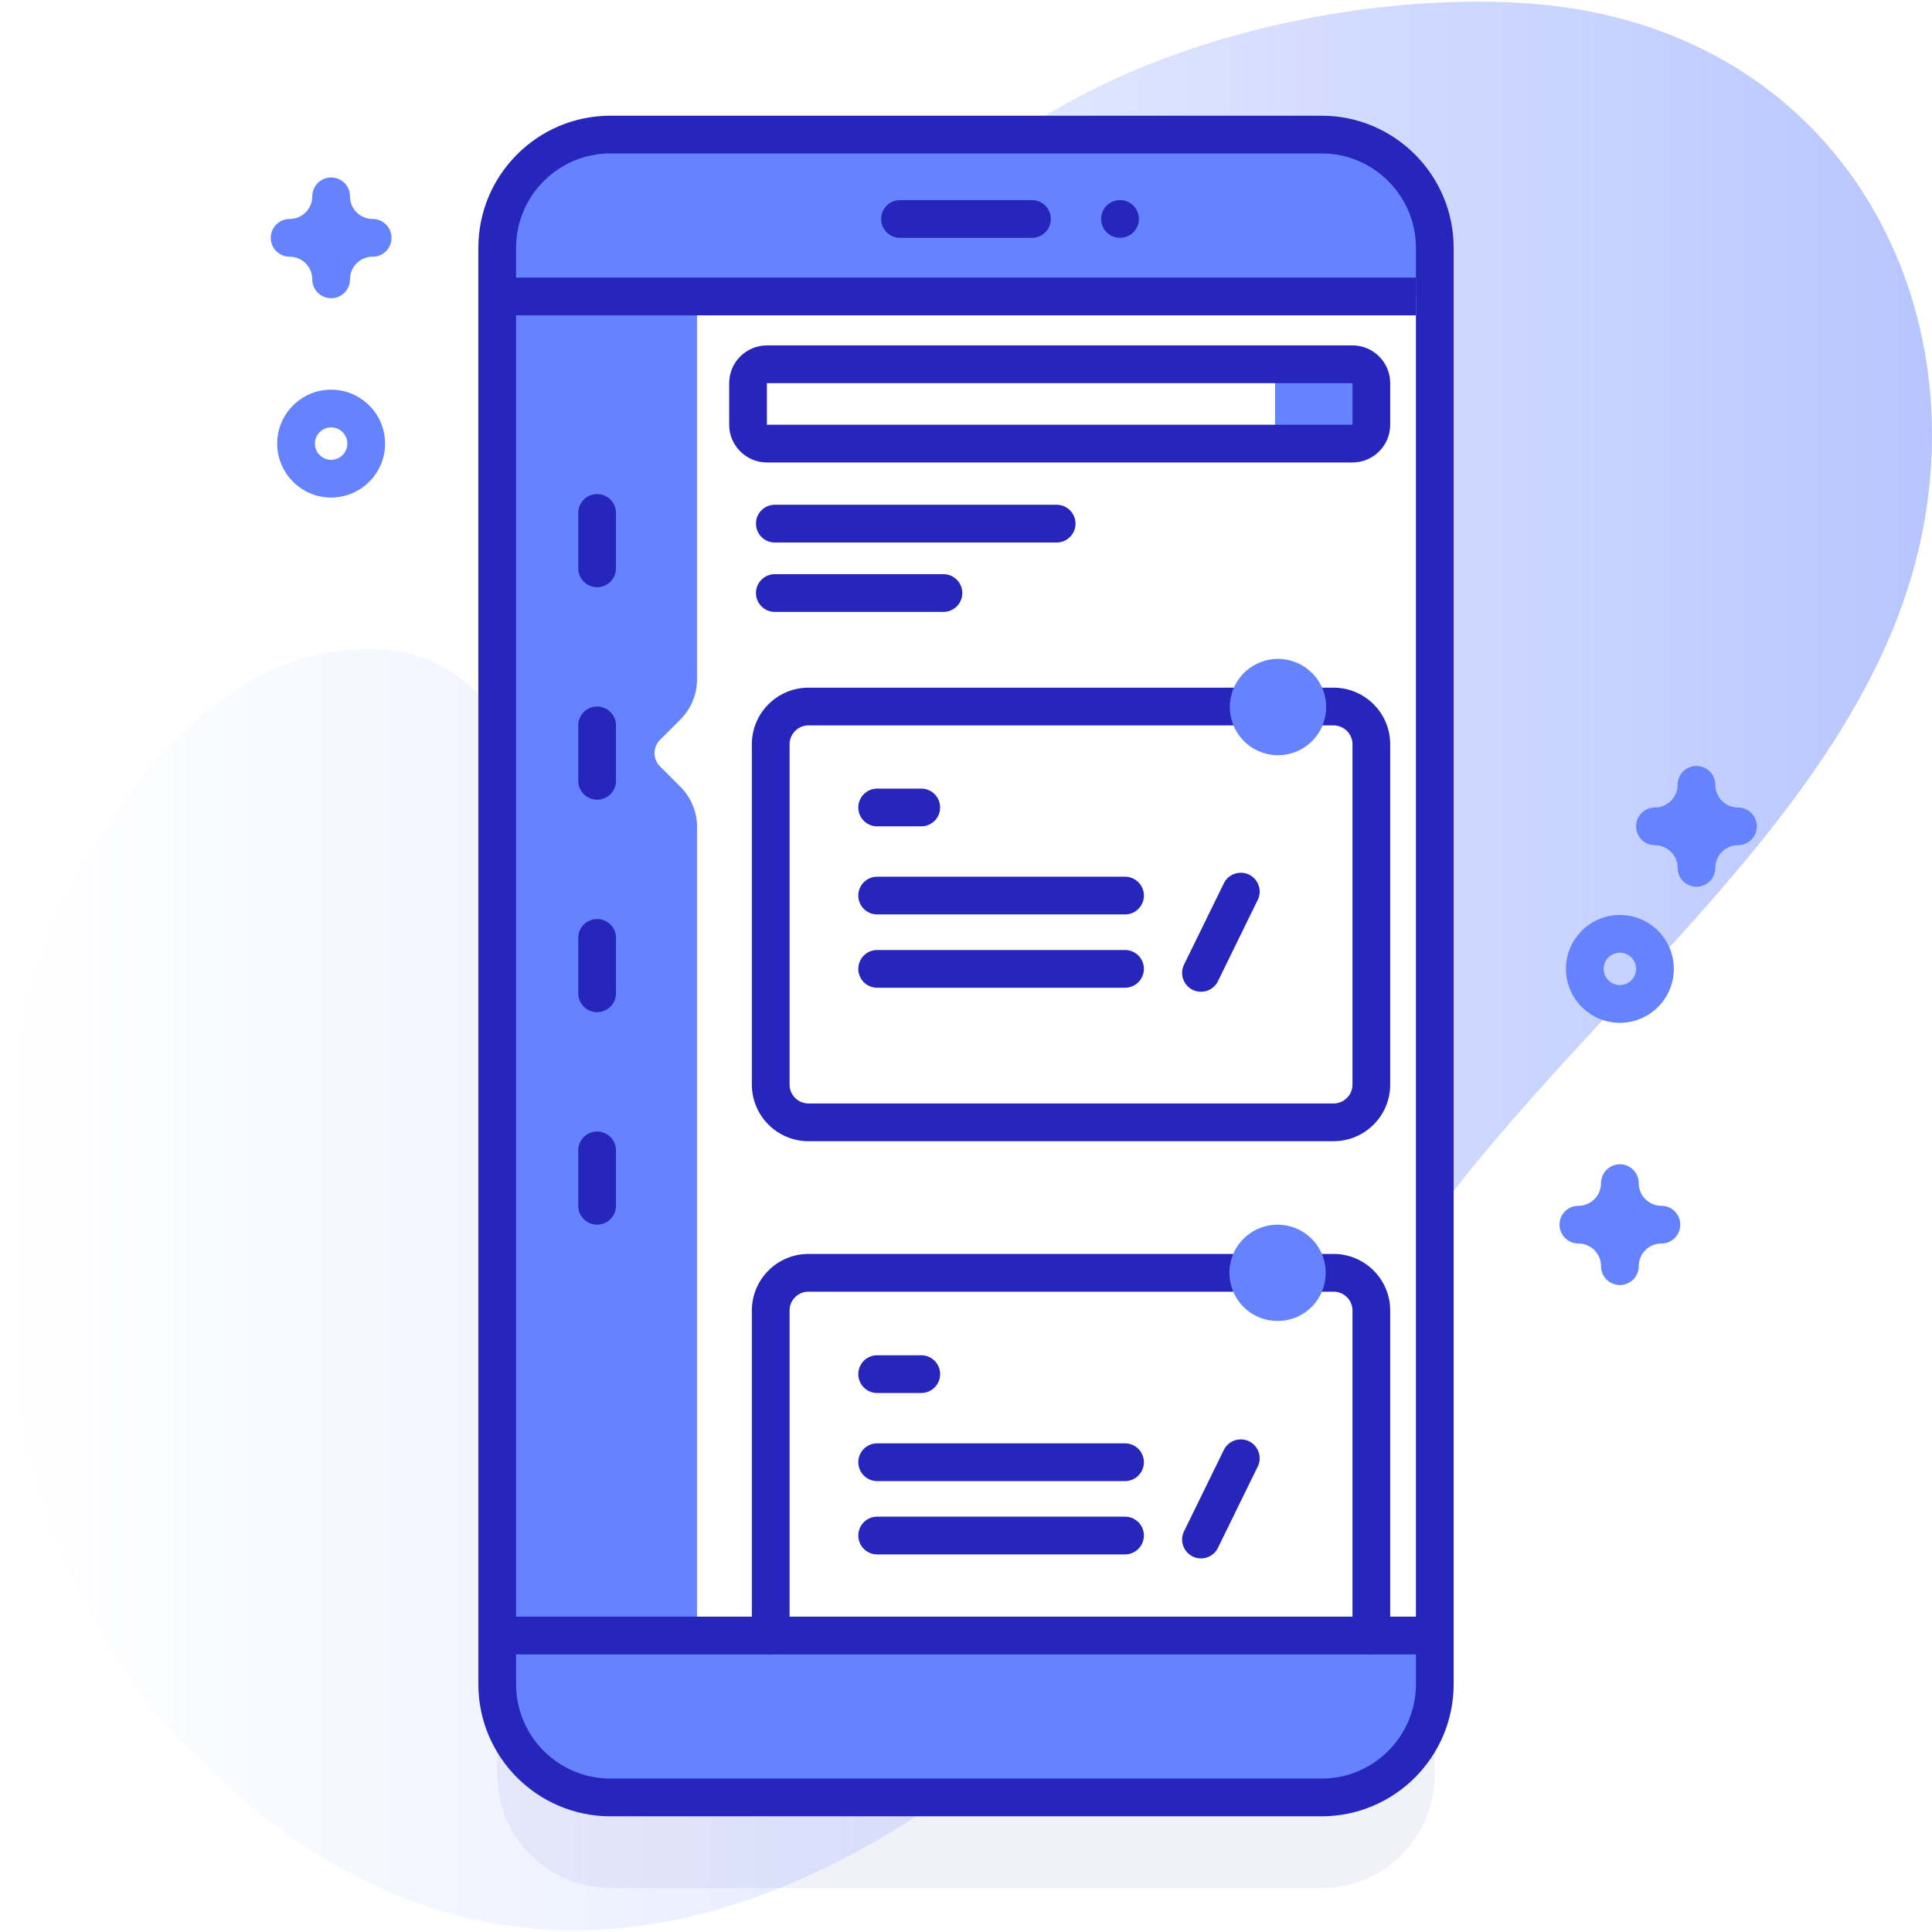
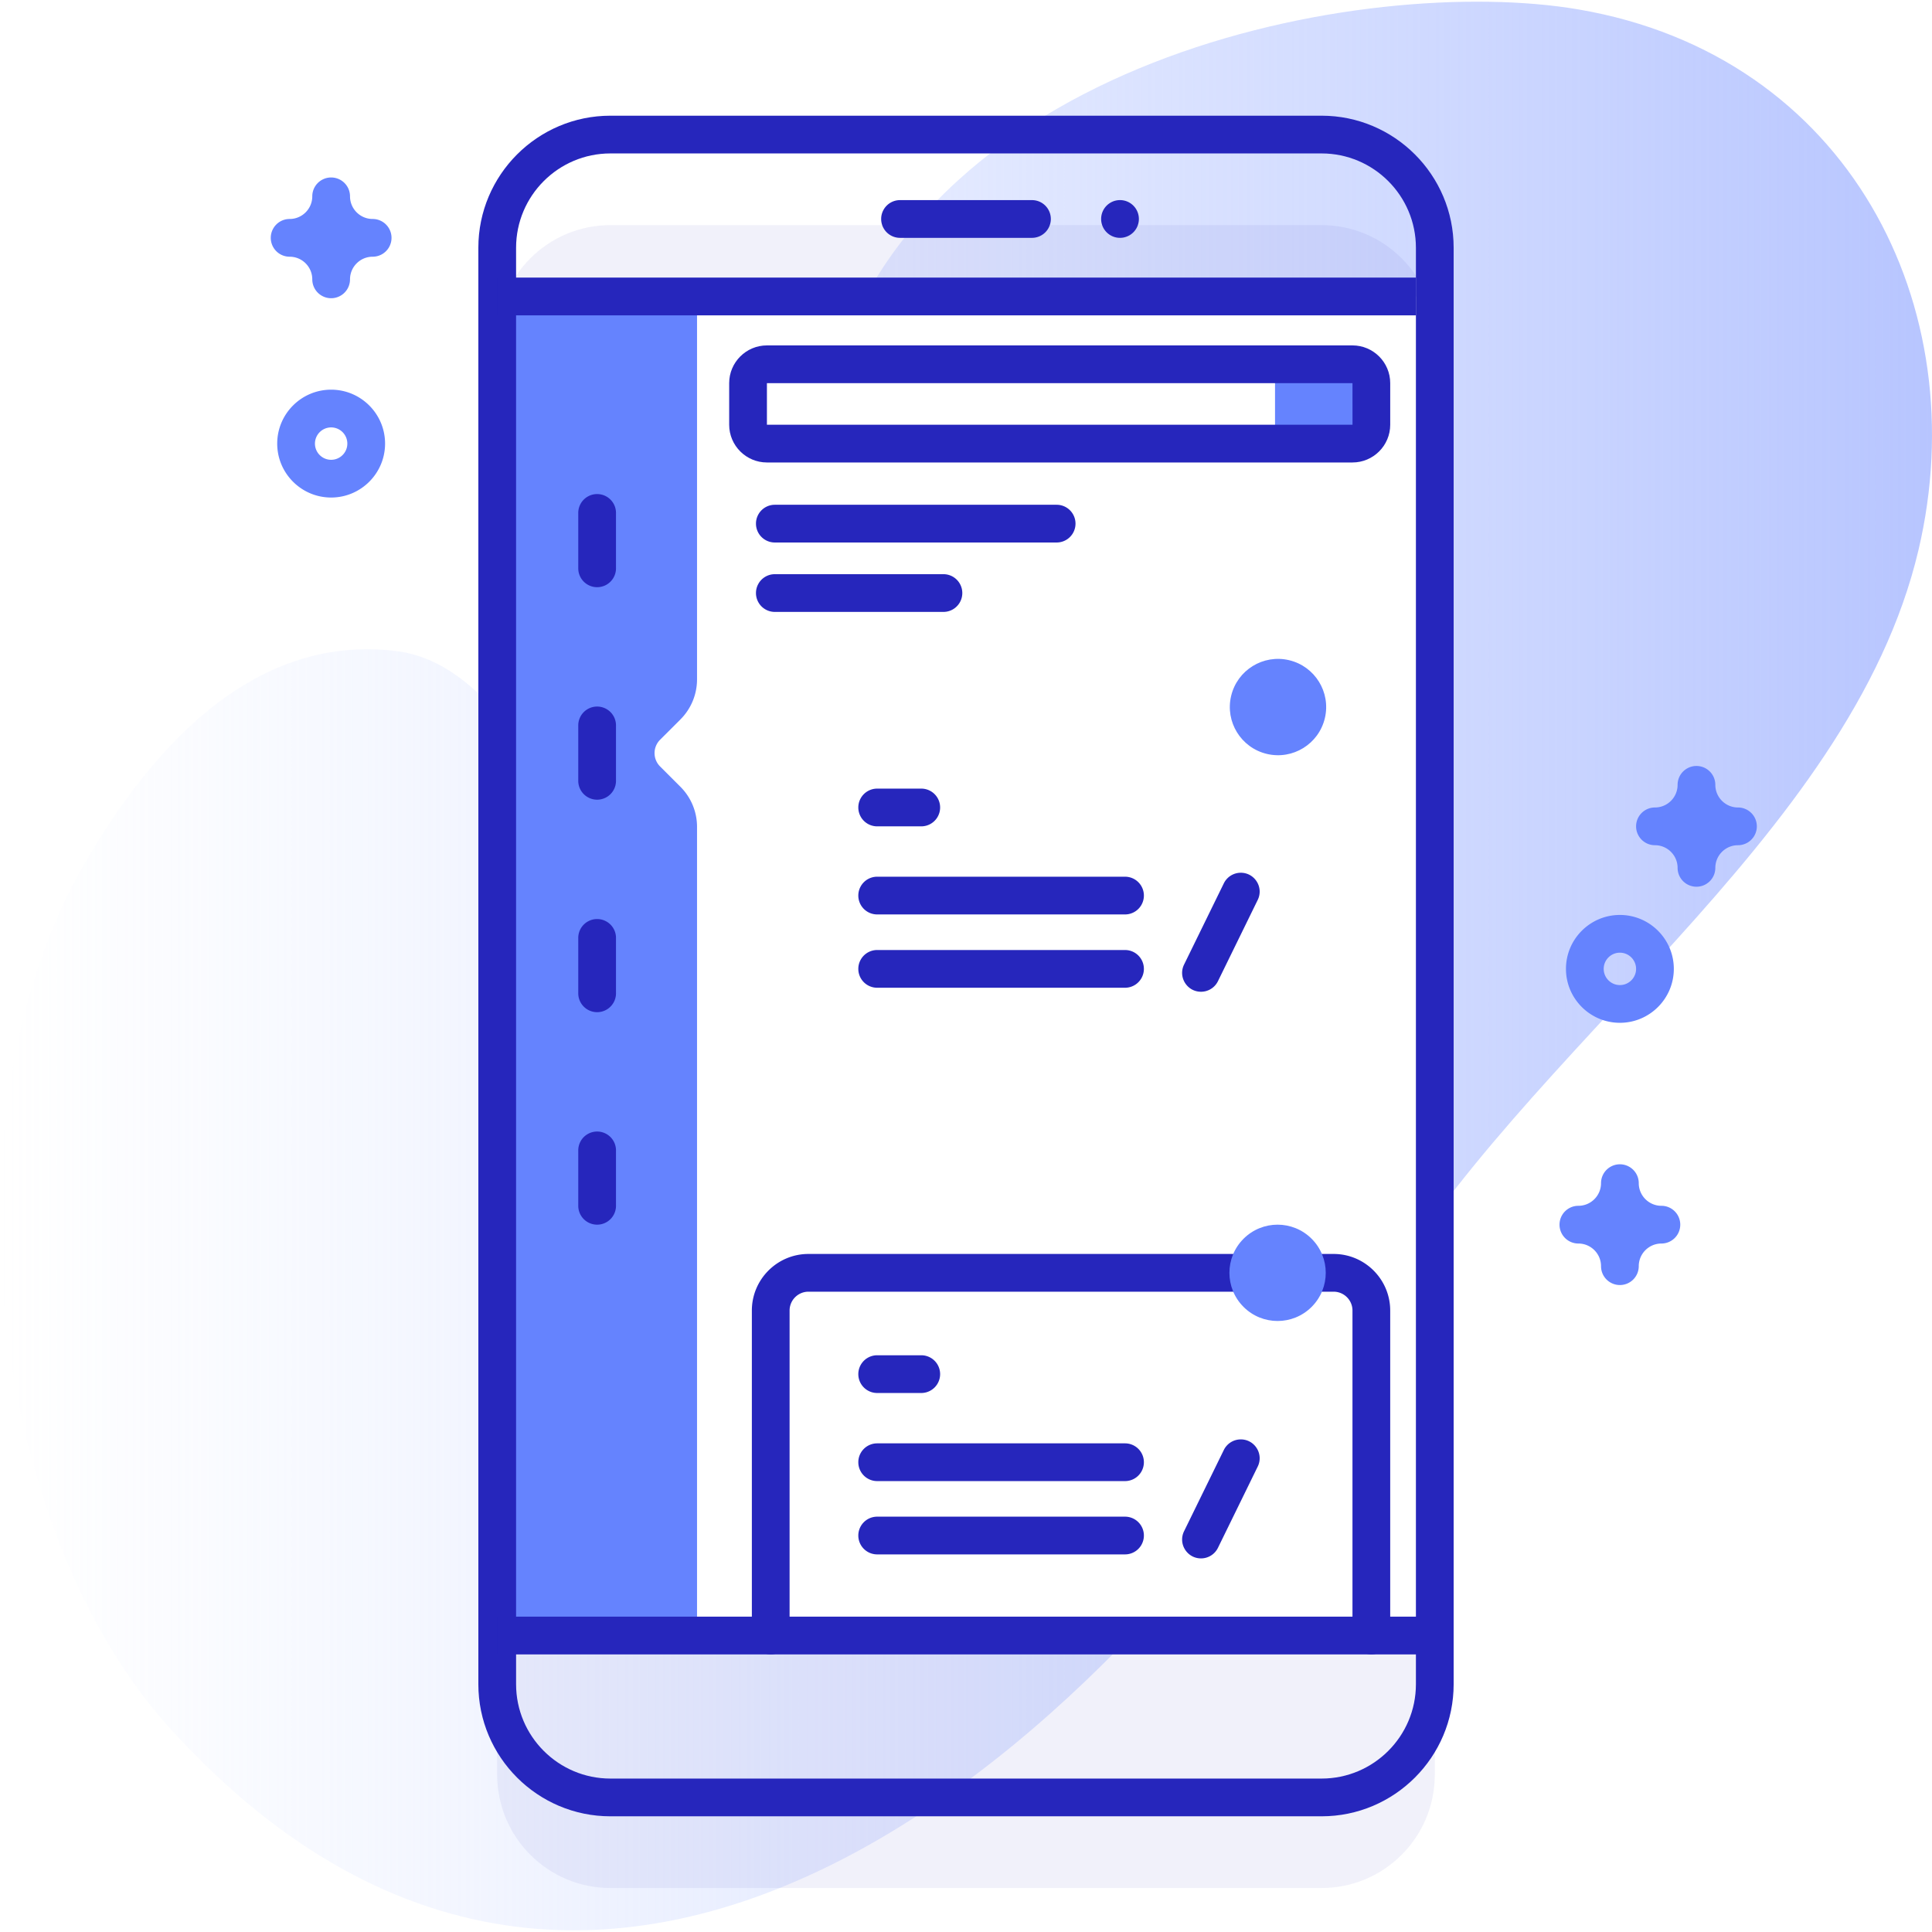
<svg xmlns="http://www.w3.org/2000/svg" version="1.1" width="124" height="124" x="0" y="0" viewBox="0 0 512 512" style="enable-background:new 0 0 512 512" xml:space="preserve">
  <defs>
    <linearGradient id="a" x1="0" x2="512" y1="256" y2="256" gradientUnits="userSpaceOnUse">
      <stop offset="0" stop-color="#d2deff" stop-opacity="0" />
      <stop offset="1" stop-color="#b7c5ff" />
    </linearGradient>
  </defs>
  <g>
    <linearGradient id="a" x1="0" x2="512" y1="256" y2="256" gradientUnits="userSpaceOnUse">
      <stop offset="0" stop-color="#d2deff" stop-opacity="0" />
      <stop offset="1" stop-color="#b7c5ff" />
    </linearGradient>
    <path fill="url(&quot;#a&quot;)" d="M418.32 2.5c-55.666-9.521-178.298 12.183-200.004 105.017-14.432 61.722-14.007 112.075-50.427 113.02-21.67.562-32.97-44.31-62.889-48.001-39.047-4.817-66.145 27.695-83.057 57.138-37.205 64.772-25.571 174.918 23.354 228.632 118.488 130.086 259.197-5.952 319.358-112.309 38.585-68.213 125.637-123.351 143.767-200.248C523.599 81.373 489.919 14.746 418.32 2.5z" opacity="1" data-original="url(#a)" />
    <path fill="#2626BC" d="M350.232 500.339H161.768c-16.569 0-30-13.432-30-30V89.661c0-16.569 13.431-30 30-30h188.464c16.569 0 30 13.431 30 30v380.678c0 16.569-13.431 30-30 30z" opacity="1" data-original="#2626bc10" fill-opacity="0.063" />
-     <path fill="#6583FE" d="M350.232 476.339H161.768c-16.569 0-30-13.432-30-30V65.661c0-16.569 13.431-30 30-30h188.464c16.569 0 30 13.431 30 30v380.678c0 16.569-13.431 30-30 30z" opacity="1" data-original="#6583fe" />
    <path fill="#FFFFFF" d="M131.77 78.57h248.46v354.86H131.77z" opacity="1" data-original="#ffffff" />
    <path fill="#6583FE" d="m180.323 190.654-5.394 5.39a4.999 4.999 0 0 0-.001 7.072l5.4 5.4a15 15 0 0 1 4.393 10.607V433.43h-52.95V78.57h52.95v101.473a15.006 15.006 0 0 1-4.398 10.611z" opacity="1" data-original="#6583fe" />
    <path fill="#2626BC" d="M350.232 481.339H161.768c-19.299 0-35-15.701-35-35V65.661c0-19.299 15.701-35 35-35h188.465c19.299 0 35 15.701 35 35v380.678c-.001 19.299-15.702 35-35.001 35zM161.768 40.661c-13.785 0-25 11.215-25 25v380.678c0 13.785 11.215 25 25 25h188.465c13.785 0 25-11.215 25-25V65.661c0-13.785-11.215-25-25-25z" opacity="1" data-original="#2626bc" />
    <path fill="#2626BC" d="M273.483 63.031h-34.966a5 5 0 0 1 0-10h34.966a5 5 0 0 1 0 10zM301.815 58.03a5.002 5.002 0 1 1-10.004 0 5.002 5.002 0 0 1 10.004 0zM163.245 150.613v-14.681a5 5 0 0 0-10 0v14.681a5 5 0 0 0 10 0zM205.339 143.768h74.681a5 5 0 0 0 0-10h-74.681a5 5 0 0 0 0 10zM205.339 162.163h44.681a5 5 0 0 0 0-10h-44.681a5 5 0 0 0 0 10zM163.245 206.925v-14.681a5 5 0 0 0-10 0v14.681a5 5 0 0 0 10 0zM163.245 263.237v-14.681a5 5 0 0 0-10 0v14.681a5 5 0 0 0 10 0zM163.245 319.549v-14.681a5 5 0 0 0-10 0v14.681a5 5 0 0 0 10 0z" opacity="1" data-original="#2626bc" />
    <path fill="#FFFFFF" d="M363.42 197.24v90.19c0 5.52-4.47 10-10 10H214.25c-5.53 0-10-4.48-10-10v-90.19c0-5.52 4.47-10 10-10h139.17c5.53 0 10 4.48 10 10z" opacity="1" data-original="#ffffff" />
-     <path fill="#2626BC" d="M353.42 302.43H214.25c-8.271 0-15-6.729-15-15v-90.19c0-8.271 6.729-15 15-15h139.17c8.271 0 15 6.729 15 15v90.189c0 8.272-6.729 15.001-15 15.001zM214.25 192.24c-2.757 0-5 2.243-5 5v90.189c0 2.757 2.243 5 5 5h139.17c2.757 0 5-2.243 5-5V197.24c0-2.757-2.243-5-5-5z" opacity="1" data-original="#2626bc" />
    <circle cx="338.645" cy="187.245" r="12.764" fill="#6583FE" transform="rotate(-76.7 338.747 187.287)" opacity="1" data-original="#6583fe" />
-     <path fill="#FFFFFF" d="M363.42 347.31v86.12H204.25v-86.12c0-5.52 4.47-10 10-10h139.17c5.53 0 10 4.48 10 10z" opacity="1" data-original="#ffffff" />
    <path fill="#2626BC" d="M363.42 438.43a5 5 0 0 1-5-5v-86.12c0-2.757-2.243-5-5-5H214.25c-2.757 0-5 2.243-5 5v86.12a5 5 0 1 1-10 0v-86.12c0-8.271 6.729-15 15-15h139.17c8.271 0 15 6.729 15 15v86.12a5 5 0 0 1-5 5z" opacity="1" data-original="#2626bc" />
    <circle cx="338.645" cy="337.313" r="12.764" fill="#6583FE" transform="rotate(-45 338.609 337.4)" opacity="1" data-original="#6583fe" />
    <path fill="#FFFFFF" d="M358.423 117.559H203.241a5 5 0 0 1-5-5v-11.023a5 5 0 0 1 5-5h155.182a5 5 0 0 1 5 5v11.023a5 5 0 0 1-5 5z" opacity="1" data-original="#ffffff" />
    <path fill="#6583FE" d="M358.423 96.536h-20.528v21.023h20.528a5 5 0 0 0 5-5v-11.023a5 5 0 0 0-5-5z" opacity="1" data-original="#6583fe" />
    <path fill="#2626BC" d="M298.143 251.763h-65.681a5 5 0 0 0 0 10h65.681a5 5 0 0 0 0-10zM322.771 260.021l10.54-21.535c1.626-3.322-.793-7.198-4.491-7.198a5 5 0 0 0-4.491 2.802l-10.54 21.535c-1.626 3.322.793 7.198 4.491 7.198a5 5 0 0 0 4.491-2.802zM298.143 232.335h-65.681a5 5 0 0 0 0 10h65.681a5 5 0 0 0 0-10zM244.143 208.99h-11.681a5 5 0 0 0 0 10h11.681a5 5 0 0 0 0-10zM298.143 401.931h-65.681a5 5 0 0 0 0 10h65.681a5 5 0 0 0 0-10zM322.771 410.189l10.54-21.535c1.626-3.322-.793-7.198-4.491-7.198a5 5 0 0 0-4.491 2.802l-10.54 21.535c-1.626 3.322.793 7.198 4.491 7.198a5 5 0 0 0 4.491-2.802zM298.143 382.504h-65.681a5 5 0 0 0 0 10h65.681a5 5 0 0 0 0-10zM244.143 359.158h-11.681a5 5 0 0 0 0 10h11.681a5 5 0 0 0 0-10z" opacity="1" data-original="#2626bc" />
    <g fill="#6583FE">
      <path d="M429.288 271.054c-7.88 0-14.291-6.411-14.291-14.292 0-7.88 6.411-14.291 14.291-14.291 7.881 0 14.292 6.411 14.292 14.291 0 7.881-6.411 14.292-14.292 14.292zm0-18.583c-2.366 0-4.291 1.925-4.291 4.291s1.925 4.292 4.291 4.292 4.292-1.925 4.292-4.292a4.297 4.297 0 0 0-4.292-4.291zM87.757 131.851c-7.881 0-14.292-6.411-14.292-14.291s6.411-14.292 14.292-14.292c7.88 0 14.291 6.411 14.291 14.292s-6.411 14.291-14.291 14.291zm0-18.583a4.297 4.297 0 0 0-4.292 4.292c0 2.366 1.926 4.291 4.292 4.291s4.291-1.925 4.291-4.291a4.296 4.296 0 0 0-4.291-4.292zM87.757 79.031a5 5 0 0 1-5-5c0-3.309-2.691-6-6-6a5 5 0 1 1 0-10c3.309 0 6-2.691 6-6a5 5 0 1 1 10 0c0 3.309 2.691 6 6 6a5 5 0 1 1 0 10c-3.309 0-6 2.691-6 6a5 5 0 0 1-5 5zM429.288 340.549a5 5 0 0 1-5-5c0-3.309-2.691-6-6-6a5 5 0 1 1 0-10c3.309 0 6-2.691 6-6a5 5 0 1 1 10 0c0 3.309 2.691 6 6 6a5 5 0 1 1 0 10c-3.309 0-6 2.691-6 6a5 5 0 0 1-5 5zM449.58 234.99a5 5 0 0 1-5-5c0-3.309-2.691-6-6-6a5 5 0 1 1 0-10c3.309 0 6-2.691 6-6a5 5 0 1 1 10 0c0 3.309 2.691 6 6 6a5 5 0 1 1 0 10c-3.309 0-6 2.691-6 6a5 5 0 0 1-5 5z" fill="#6583FE" opacity="1" data-original="#6583fe" />
    </g>
    <g fill="#2626BC">
      <path d="M358.423 122.559H203.241c-5.514 0-10-4.486-10-10v-11.023c0-5.514 4.486-10 10-10h155.182c5.514 0 10 4.486 10 10v11.023c0 5.514-4.486 10-10 10zm-155.182-21.023v11.023l155.188-.001-.006-11.023H203.241zM131.77 73.57h243.463v10H131.77zM131.77 428.43h249.626v10H131.77z" fill="#2626BC" opacity="1" data-original="#2626bc" />
    </g>
  </g>
</svg>